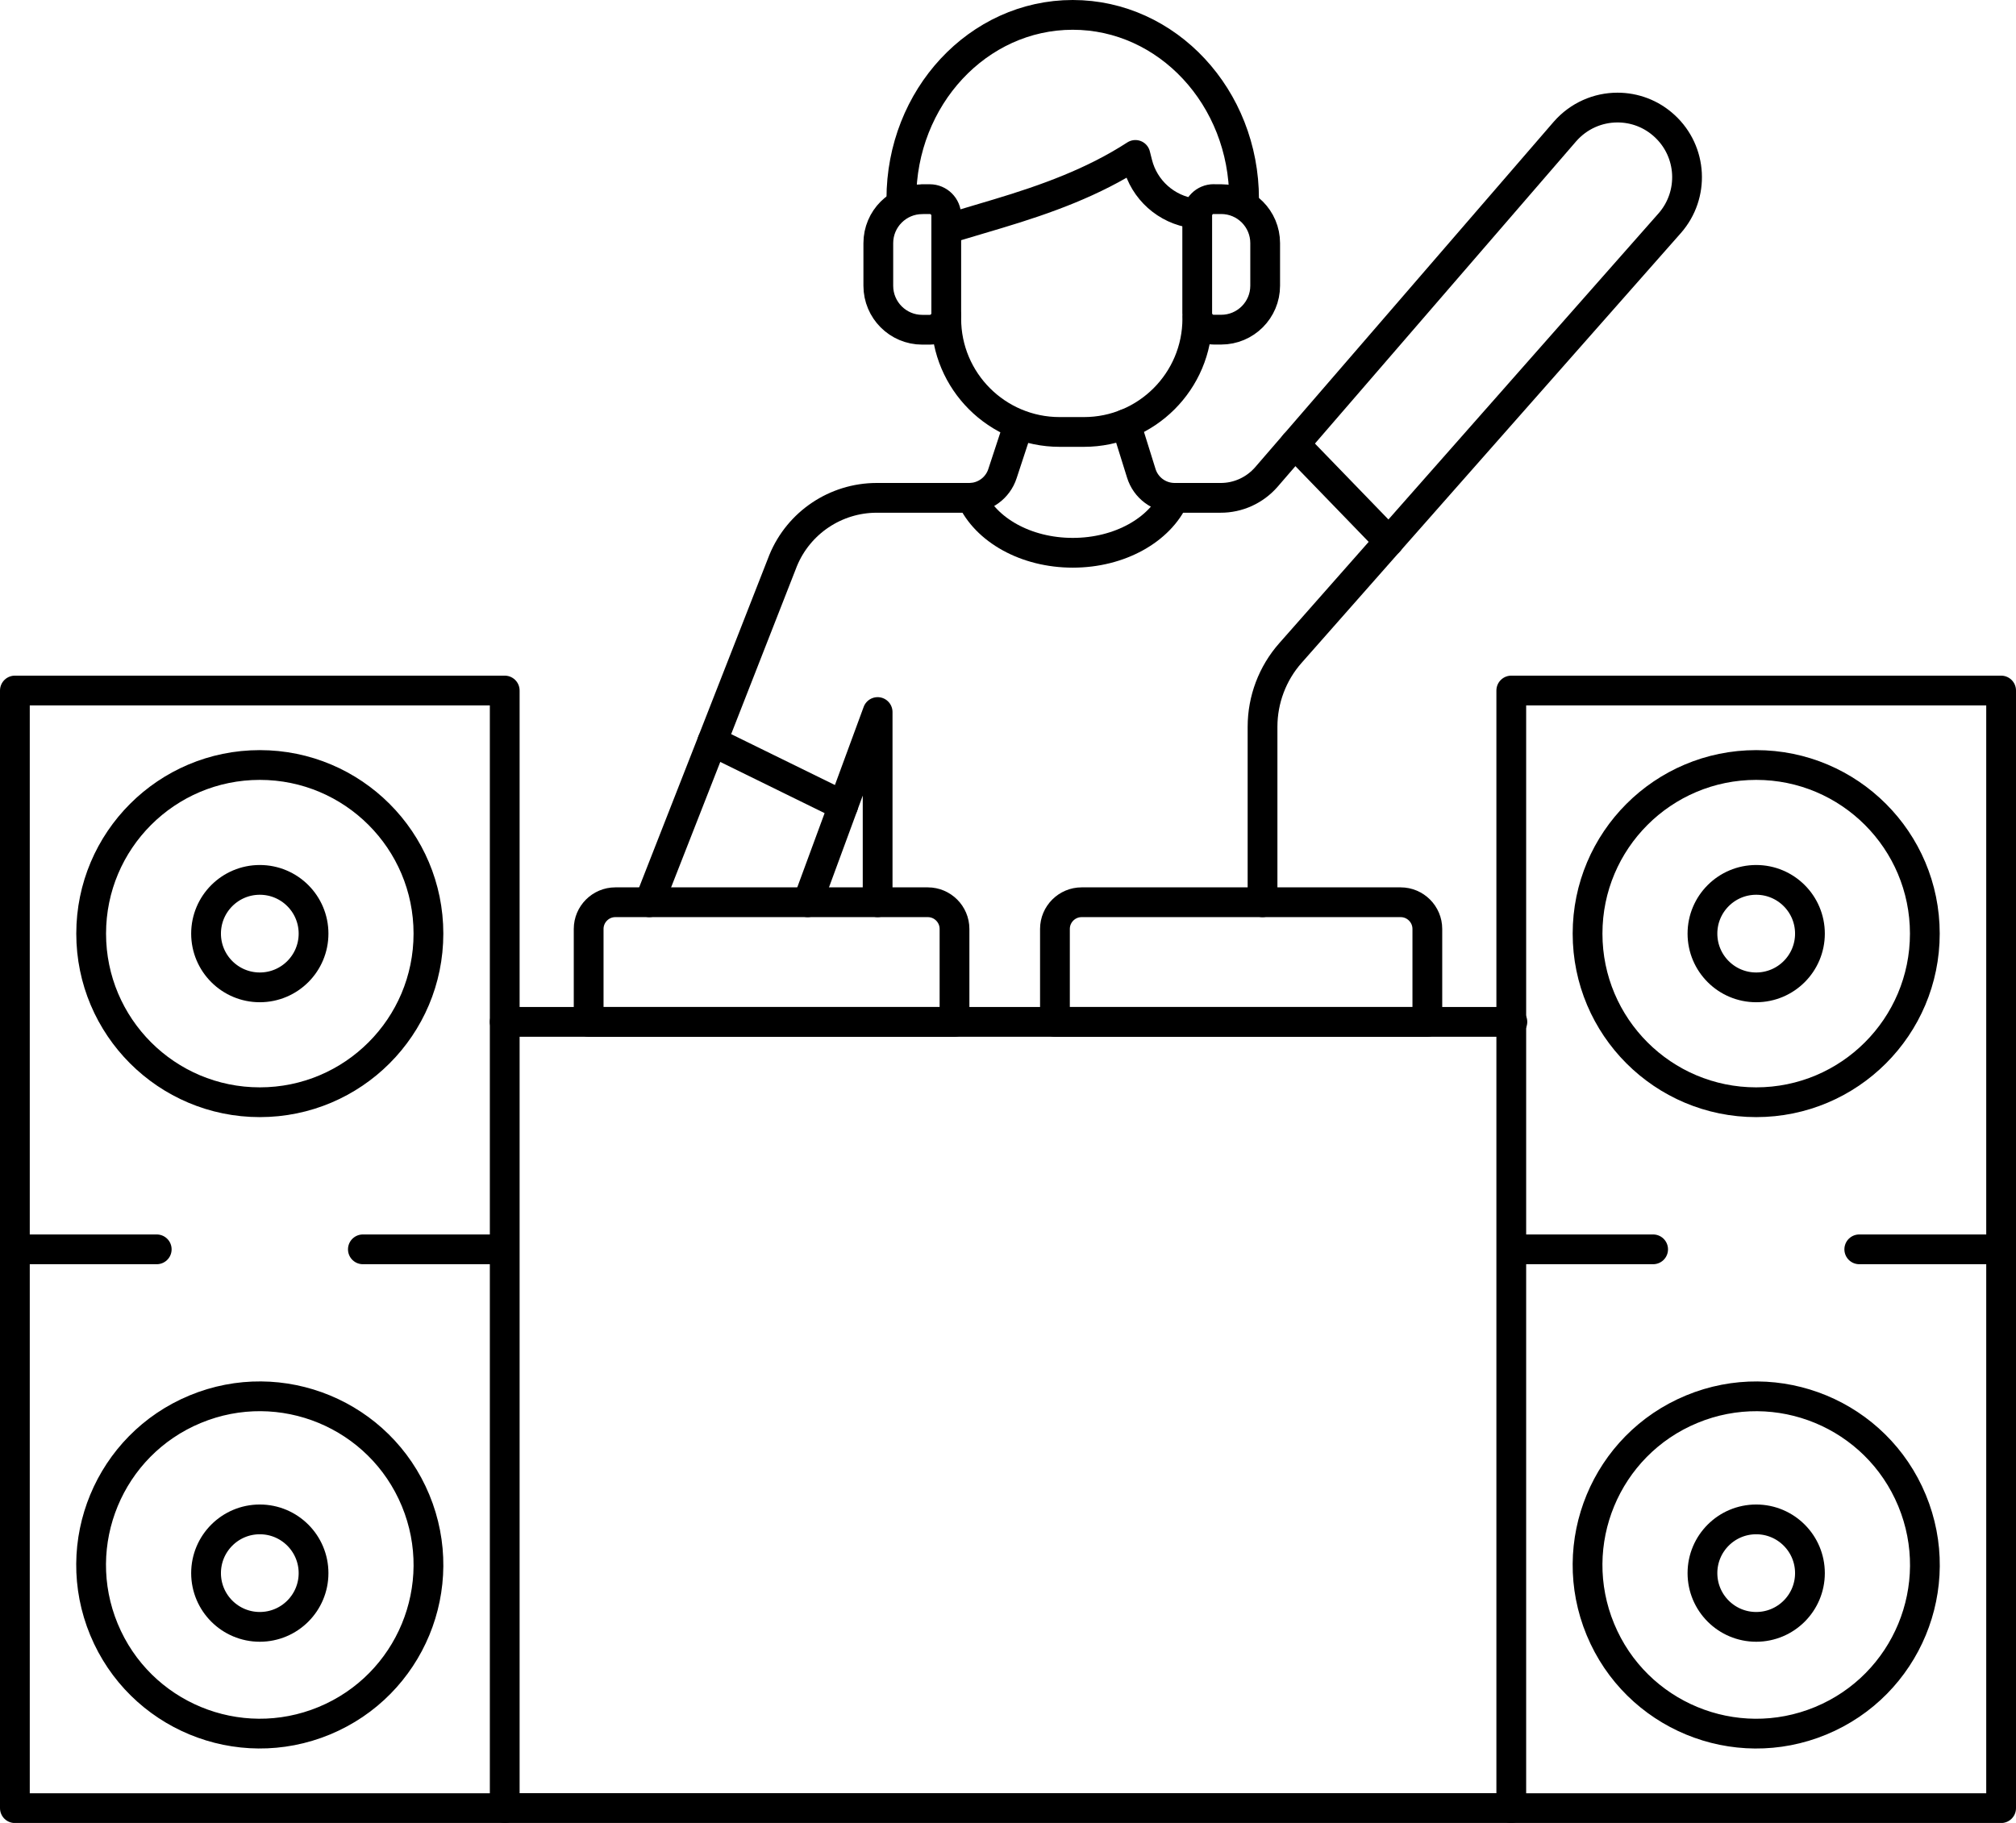
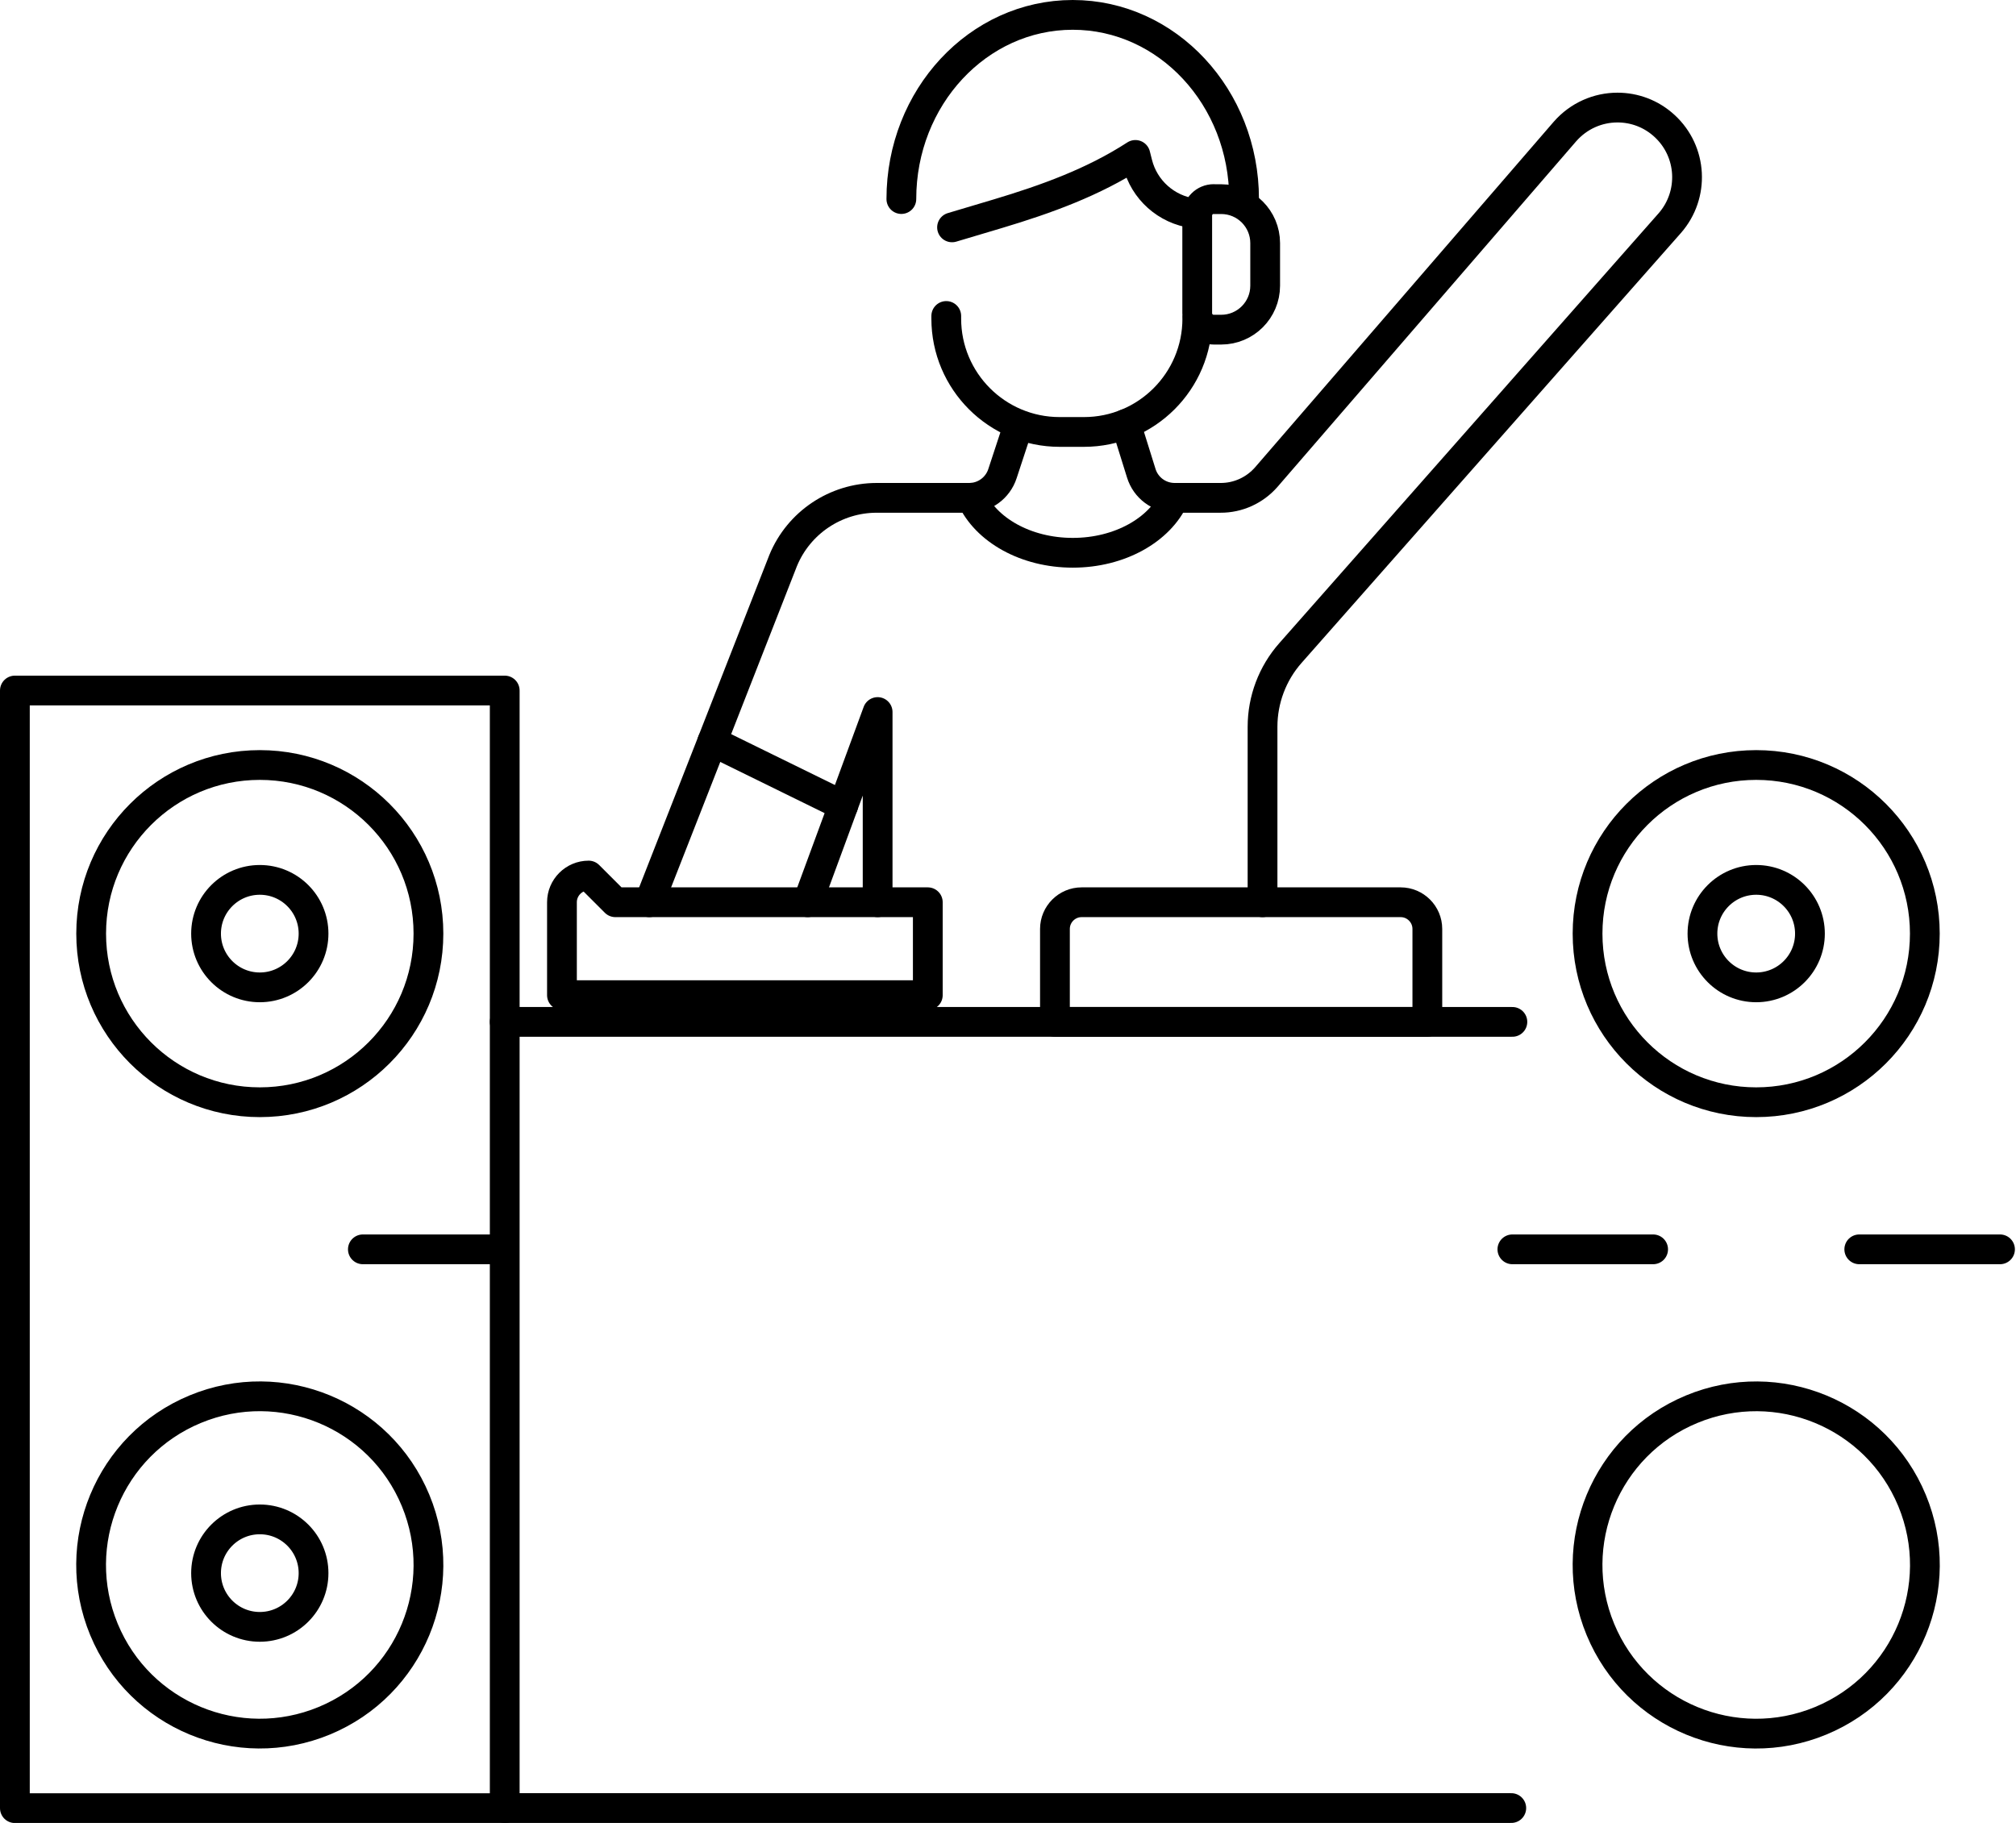
<svg xmlns="http://www.w3.org/2000/svg" id="Ebene_2" width="237.06" height="214.39" viewBox="0 0 237.06 214.39">
  <defs>
    <style>.cls-1{fill:none;stroke:#000;stroke-linecap:round;stroke-linejoin:round;stroke-width:3.5px;}</style>
  </defs>
  <g id="_Ńëîé_2">
    <rect class="cls-1" x="1.75" y="81.21" width="57.6" height="131.44" />
    <circle class="cls-1" cx="30.55" cy="109.8" r="19.83" />
    <path class="cls-1" d="M36.87,109.8c0,3.49-2.83,6.32-6.32,6.32s-6.32-2.83-6.32-6.32,2.83-6.32,6.32-6.32,6.32,2.83,6.32,6.32Z" />
    <path class="cls-1" d="M36.87,185.01c0,3.49-2.83,6.32-6.32,6.32s-6.32-2.83-6.32-6.32,2.83-6.32,6.32-6.32,6.32,2.83,6.32,6.32Z" />
    <circle class="cls-1" cx="30.55" cy="184.05" r="19.83" transform="translate(-68.11 25.7) rotate(-22.5)" />
    <line class="cls-1" x1="59.22" y1="146.93" x2="42.67" y2="146.93" />
-     <line class="cls-1" x1="18.43" y1="146.93" x2="1.88" y2="146.93" />
-     <rect class="cls-1" x="177.71" y="81.21" width="57.6" height="131.44" />
    <circle class="cls-1" cx="206.51" cy="109.8" r="19.83" />
    <path class="cls-1" d="M212.83,109.8c0,3.49-2.83,6.32-6.32,6.32s-6.32-2.83-6.32-6.32,2.83-6.32,6.32-6.32,6.32,2.83,6.32,6.32Z" />
-     <path class="cls-1" d="M212.83,185.01c0,3.49-2.83,6.32-6.32,6.32s-6.32-2.83-6.32-6.32,2.83-6.32,6.32-6.32,6.32,2.83,6.32,6.32Z" />
    <circle class="cls-1" cx="206.51" cy="184.05" r="19.83" transform="translate(-54.71 93.04) rotate(-22.5)" />
    <line class="cls-1" x1="235.18" y1="146.93" x2="218.63" y2="146.93" />
    <line class="cls-1" x1="194.39" y1="146.93" x2="177.84" y2="146.93" />
    <path class="cls-1" d="M119.6,50.47l-1.72,5.23c-.55,1.7-2.14,2.85-3.91,2.85h-10.9c-4.81.01-9.15,2.92-10.98,7.37l-8.33,21.28-7.41,18.91" />
    <polyline class="cls-1" points="103.2 106.11 103.2 83.74 99.15 94.75 99.15 94.76 94.97 106.11" />
    <path class="cls-1" d="M132.39,49.85l1.81,5.8c.53,1.73,2.12,2.9,3.93,2.9h5.39c2.07.01,4.03-.89,5.39-2.45l35.1-40.62c1.63-1.87,3.9-2.83,6.19-2.83,1.98,0,3.96.71,5.53,2.16,3.28,3.01,3.55,8.09.61,11.44l-44.6,50.55c-2.12,2.4-3.28,5.49-3.28,8.68v20.63" />
-     <path class="cls-1" d="M108.45,23.42h.88c1.07,0,1.94.87,1.94,1.94v11.48c0,1.07-.87,1.94-1.94,1.94h-.88c-2.86,0-5.17-2.32-5.17-5.17v-5.01c0-2.86,2.32-5.17,5.17-5.17Z" />
    <path class="cls-1" d="M142.72,23.42h.88c2.86,0,5.17,2.32,5.17,5.17v5.01c0,2.86-2.32,5.17-5.17,5.17h-.88c-1.07,0-1.94-.87-1.94-1.94v-11.48c0-1.07.87-1.94,1.94-1.94Z" />
    <path class="cls-1" d="M140.34,25.09h0c-3.19-.43-5.8-2.76-6.58-5.88l-.25-.99h0c-4.95,3.21-10.46,5.2-16.16,6.91l-5.4,1.61" />
    <path class="cls-1" d="M111.27,37.16v.31c0,7.36,5.97,13.33,13.33,13.33h2.86c7.36,0,13.33-5.97,13.33-13.33h0" />
    <path class="cls-1" d="M105.99,23.41c0-11.96,9.02-21.66,20.15-21.66s20.15,9.7,20.15,21.66" />
    <path class="cls-1" d="M114.23,58.54c1.69,3.77,6.38,6.47,11.92,6.47s10.23-2.71,11.92-6.46" />
    <line class="cls-1" x1="83.76" y1="87.2" x2="99.15" y2="94.75" />
-     <line class="cls-1" x1="152.25" y1="52.23" x2="163.33" y2="63.68" />
-     <path class="cls-1" d="M72.36,106.11h36.74c1.73,0,3.14,1.41,3.14,3.14v10.93h-43.02v-10.93c0-1.73,1.41-3.14,3.14-3.14Z" />
+     <path class="cls-1" d="M72.36,106.11h36.74v10.93h-43.02v-10.93c0-1.73,1.41-3.14,3.14-3.14Z" />
    <path class="cls-1" d="M127.19,106.11h37.51c1.73,0,3.14,1.41,3.14,3.14v10.93h-43.79v-10.93c0-1.73,1.41-3.14,3.14-3.14Z" />
    <line class="cls-1" x1="59.35" y1="212.64" x2="177.71" y2="212.64" />
    <line class="cls-1" x1="59.35" y1="120.18" x2="177.84" y2="120.18" />
  </g>
</svg>